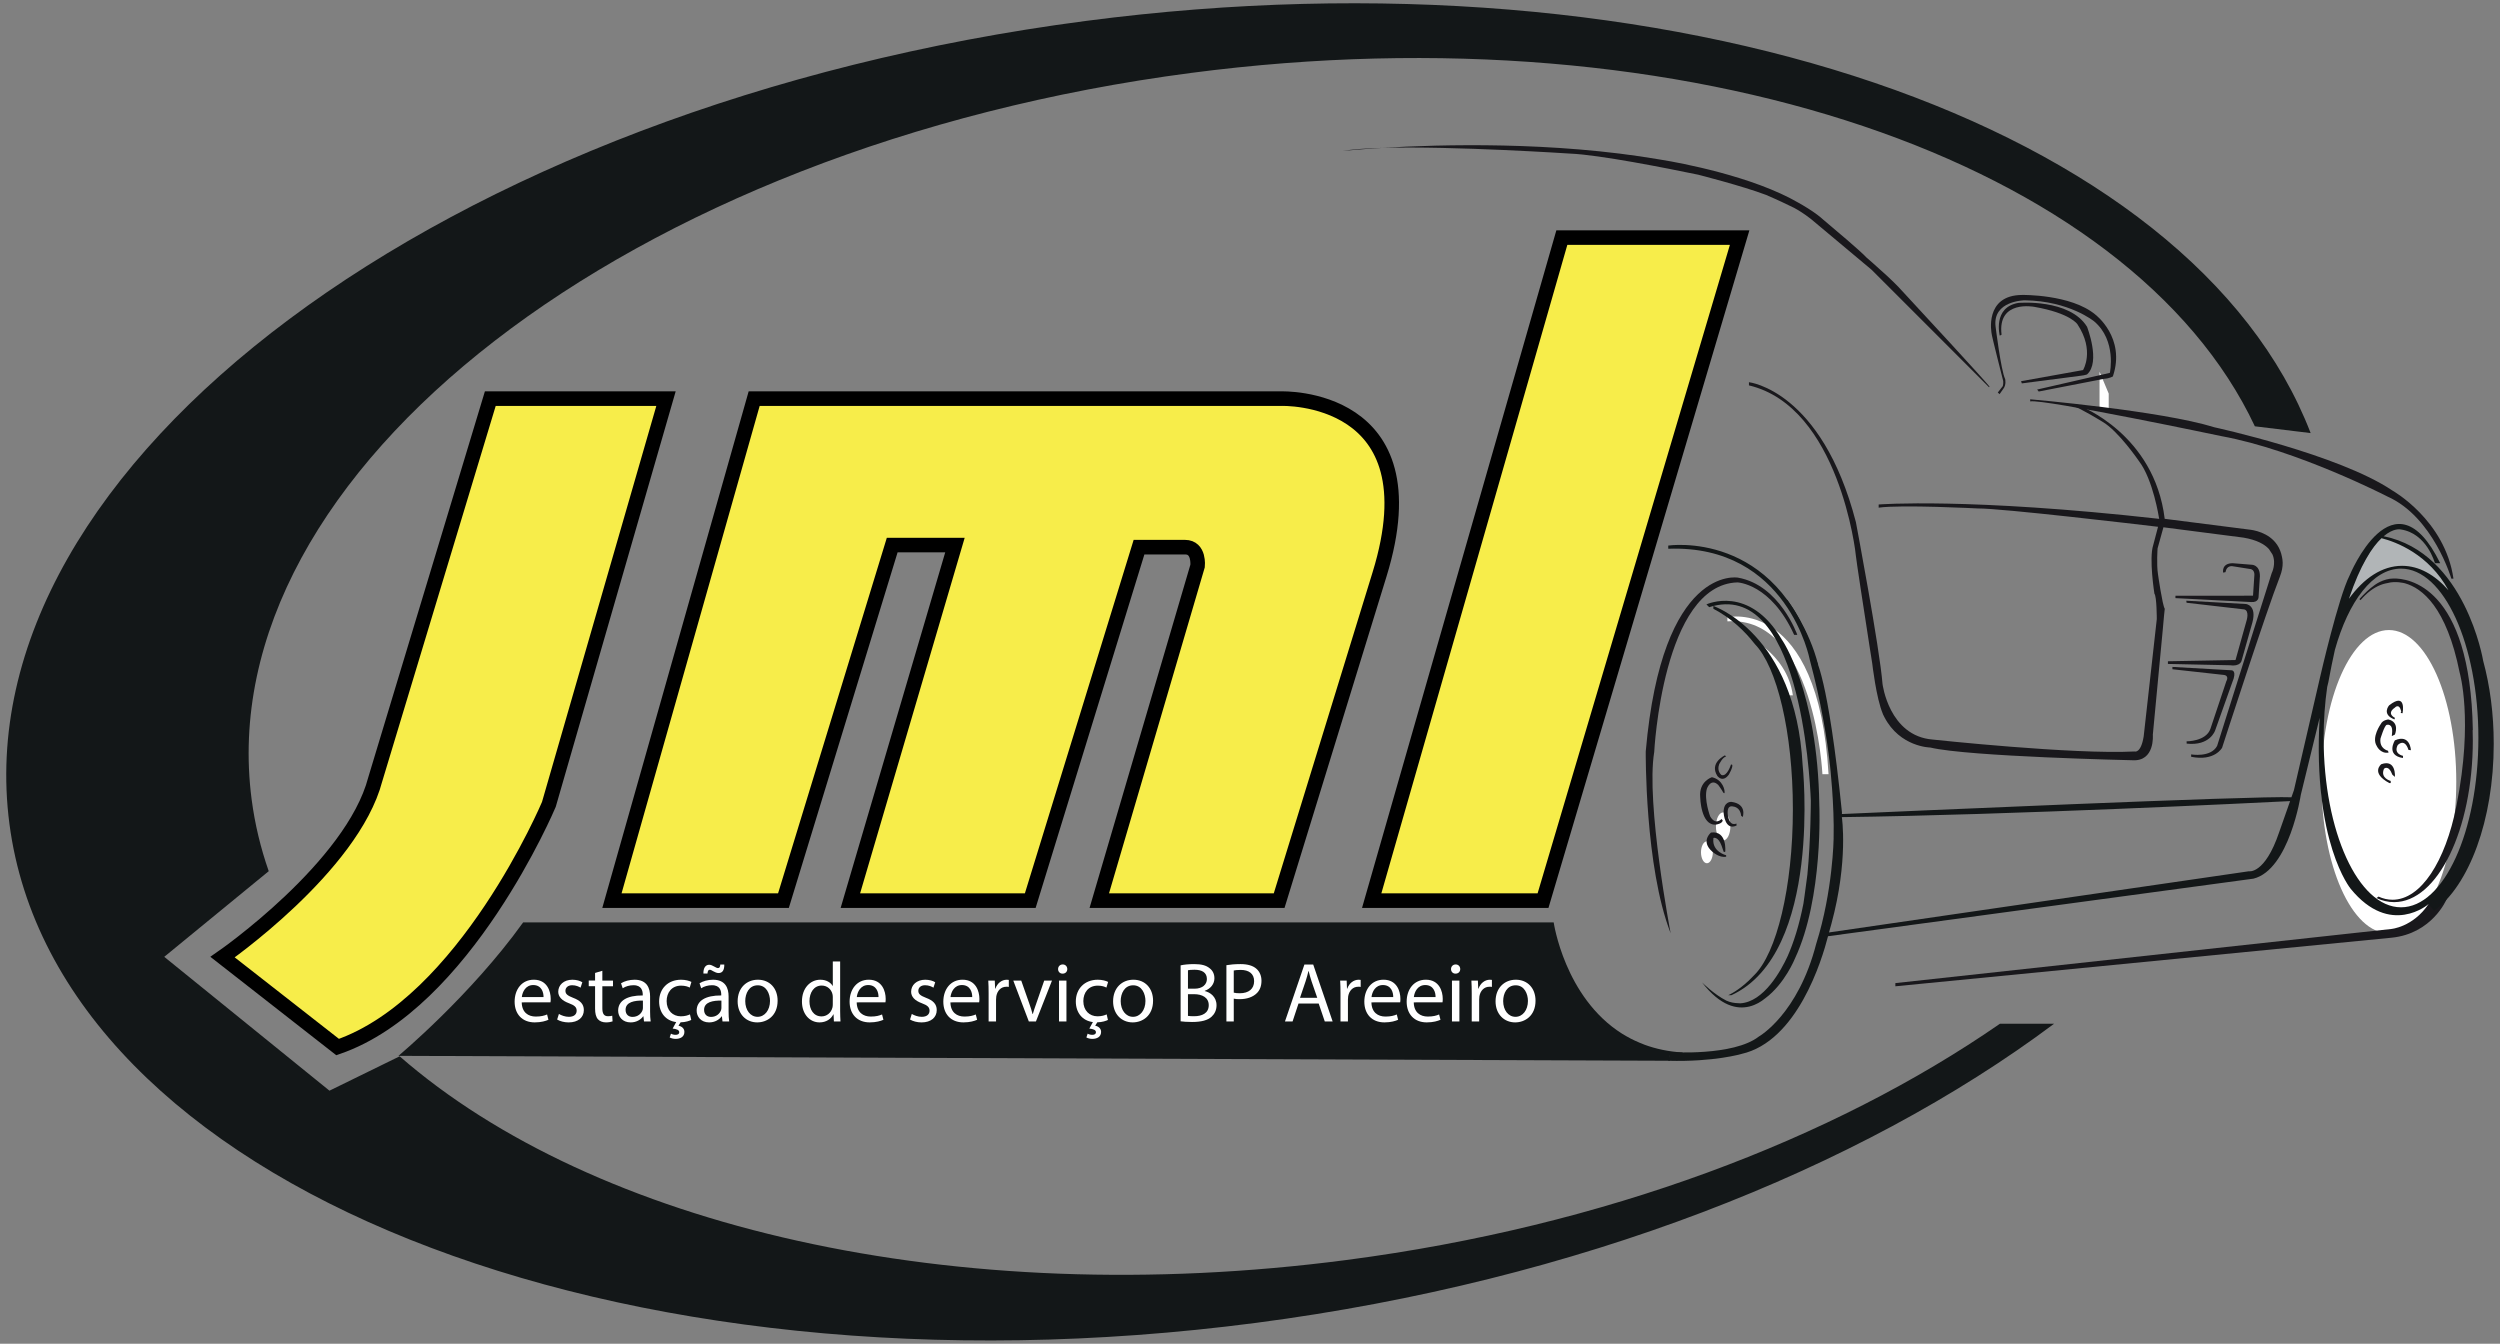
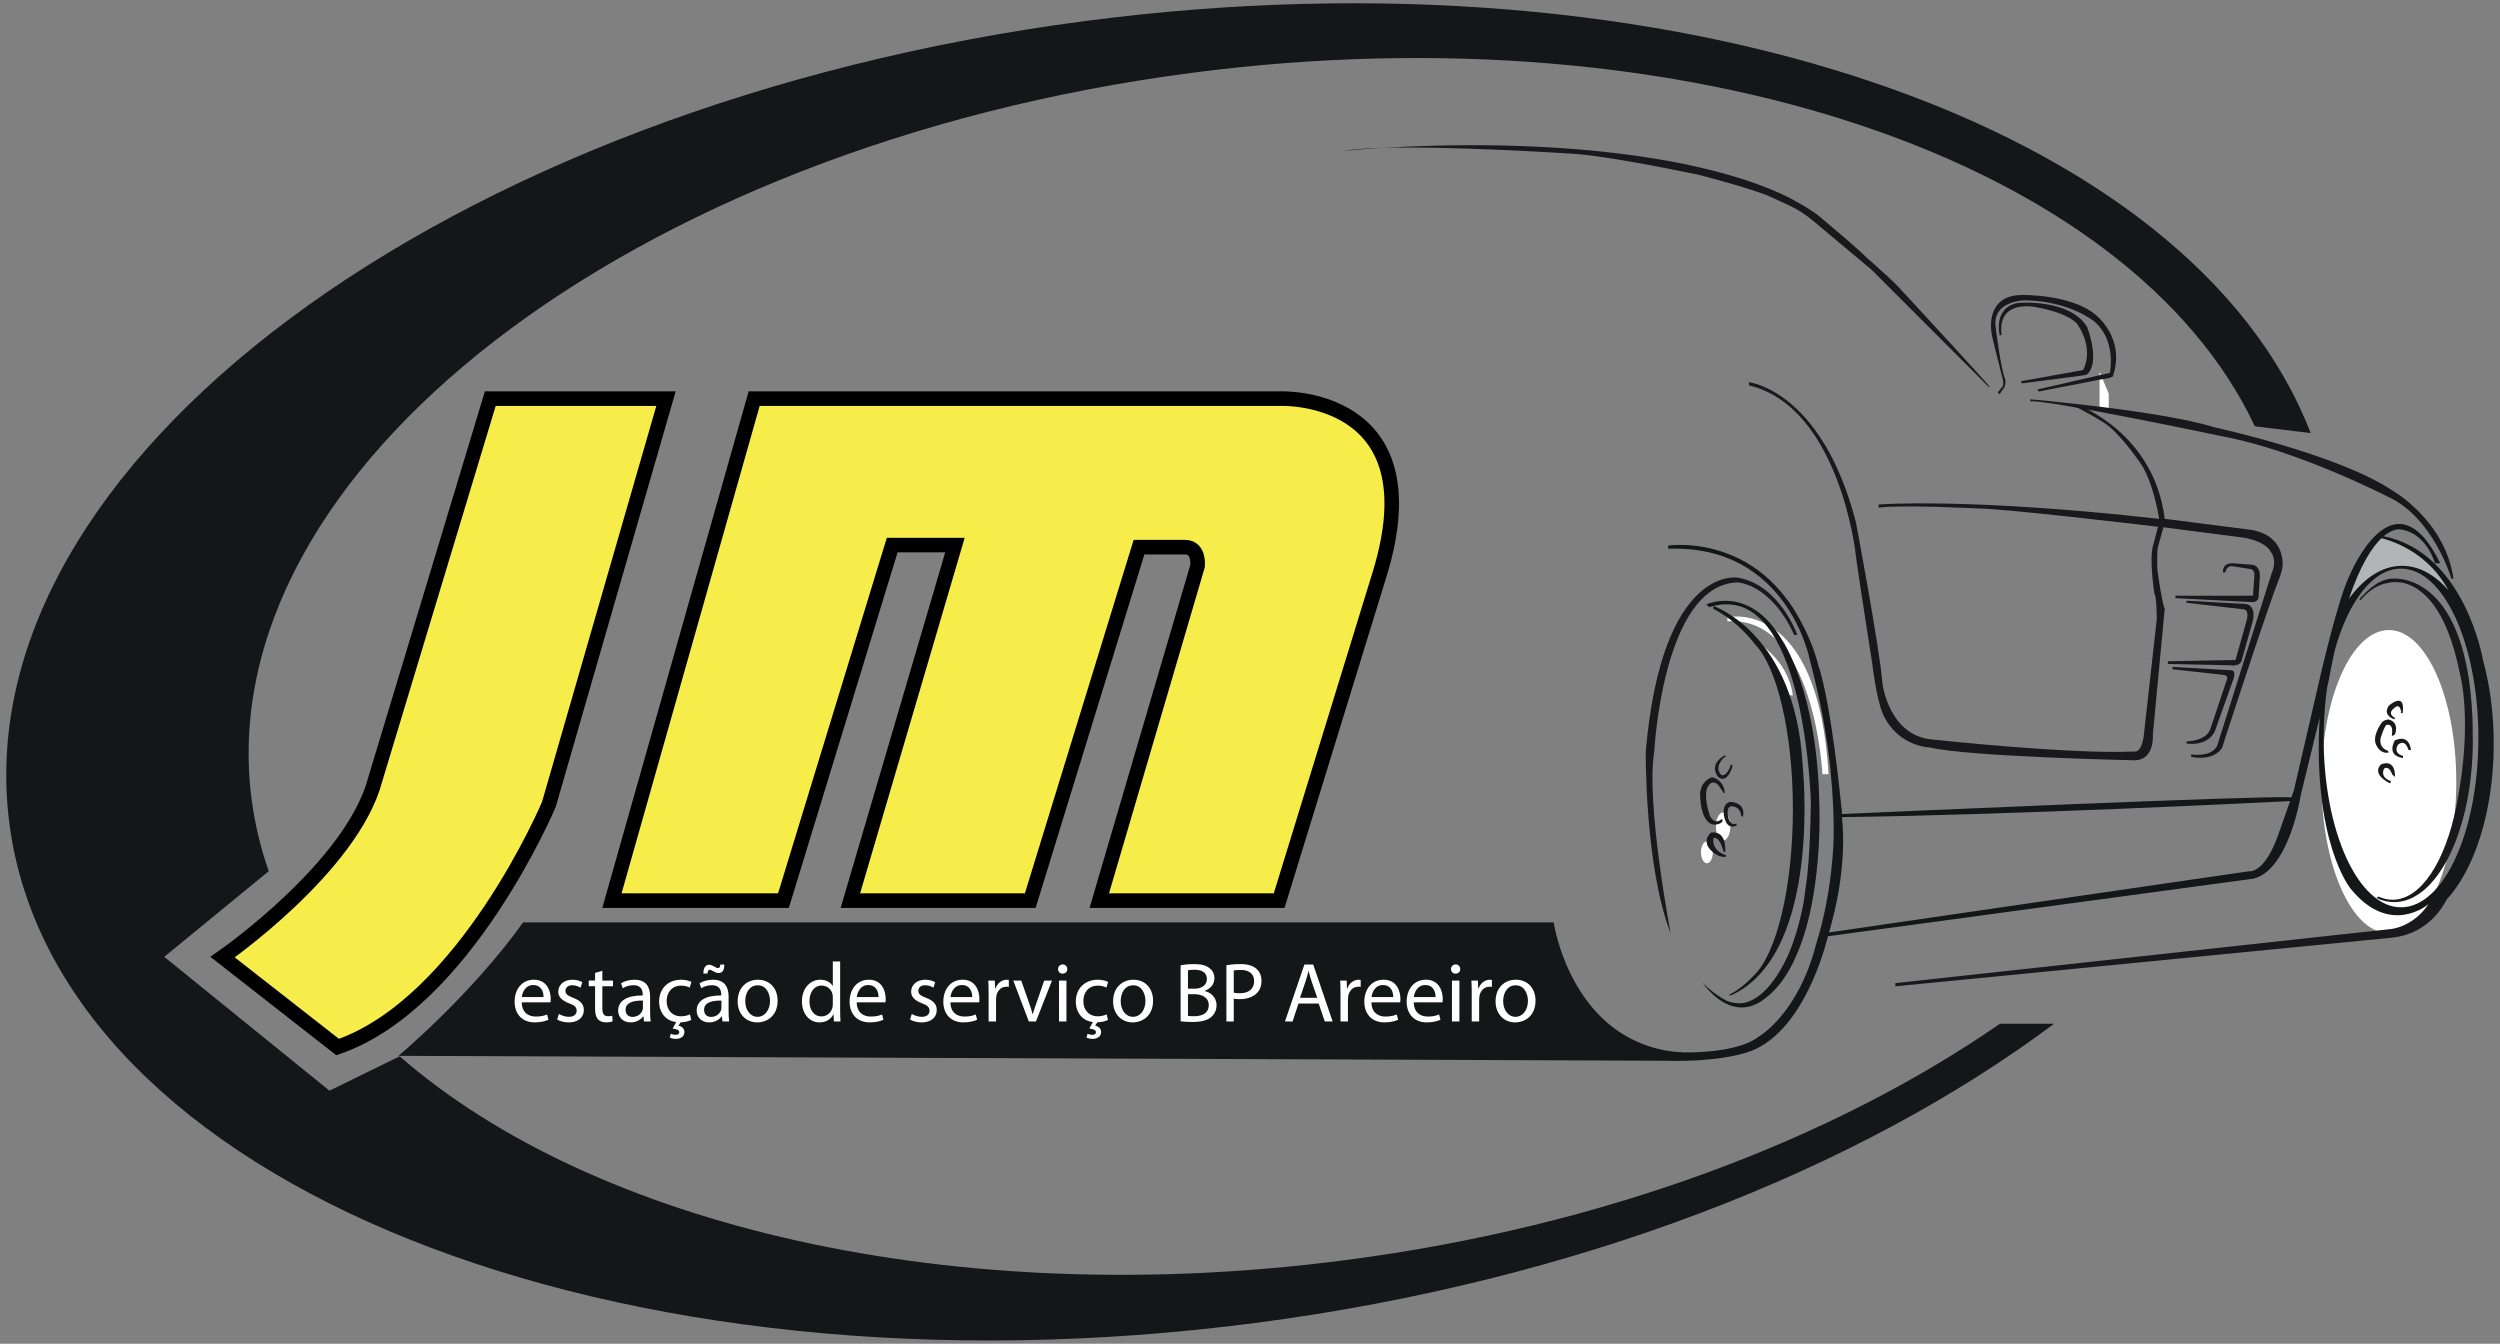
<svg xmlns="http://www.w3.org/2000/svg" version="1.1" baseProfile="tiny" id="Layer_1" x="0px" y="0px" width="800px" height="430px" viewBox="0 0 800 430" xml:space="preserve">
  <rect x="0" y="0" width="800" height="430" fill="#808080" stroke="none" />
  <g>
    <path fill="#131718" d="M762.816,244.635l-1.467-3.421l5.057-1.633c0,0-4.891-6.845-8.803,0v5.054h-1.635h-1.629v7.338h2.279   l0.982,2.948l-3.262,1.617v4.887h4.239l-0.325,2.935h2.114v-3.256l2.775-2.61l0.649-4.892h4.564v-4.89l-3.913-0.979   L762.816,244.635z" />
    <polygon fill="#FFFFFF" points="671.854,131.666 674.787,131.666 674.787,125.958 671.854,118.952  " />
    <path fill="#FFFFFF" d="M552.774,197.526c0,0,29.028-6.732,32.36,50.211h-1.959c0,0-2.442-50.861-30.401-48.904V197.526   L552.774,197.526z" />
    <path fill="#FFFFFF" d="M558.073,203.072c0,0,13.692,5.622,15.647,19.438h-2.28C571.441,222.511,567.522,206.867,558.073,203.072   L558.073,203.072z" />
    <path fill="#F7ED4A" stroke="#000000" stroke-width="4.658" stroke-miterlimit="10" d="M156.896,127.565h56.224L175.638,257.41   c0,0-26.77,63.586-67.599,77.645l-36.813-28.778c0,0,41.5-28.78,48.86-56.895L156.896,127.565z" />
    <path fill="#F7ED4A" stroke="#000000" stroke-width="4.658" stroke-miterlimit="10" d="M241.333,127.565h168.669   c0,0,49.32-1.755,31.458,56.222l-32.13,104.416h-57.558l31.458-107.091c0,0,0.669-6.023-4.016-6.023h-14.728l-34.802,113.114   h-57.562l33.467-113.787h-20.08l-34.804,113.787h-54.887L241.333,127.565z" />
-     <polygon fill="#F7ED4A" stroke="#000000" stroke-width="4.658" stroke-miterlimit="10" points="499.791,76.028 556.685,76.028    493.77,288.202 438.941,288.202  " />
    <path fill="#FFFFFF" d="M786.008,250.137c0,26.795-9.654,48.521-21.566,48.521c-11.909,0-21.563-21.726-21.563-48.521   c0-26.8,9.654-48.525,21.563-48.525C776.354,201.612,786.008,223.339,786.008,250.137z" />
    <path fill="#FFFFFF" d="M553.721,264.454c0,2.479-1.033,4.492-2.313,4.492c-1.274,0-2.312-2.013-2.312-4.492   c0-2.472,1.037-4.483,2.312-4.483C552.688,259.971,553.721,261.983,553.721,264.454z" />
    <path fill="#FFFFFF" d="M548.108,272.733c0,1.935-0.849,3.507-1.892,3.507c-1.05,0-1.896-1.57-1.896-3.507s0.848-3.506,1.896-3.506   C547.26,269.227,548.108,270.797,548.108,272.733z" />
    <path fill="#B1B5B7" d="M761.575,171.276c0,0,18.813,5.611,22.953,17.61h-1.635c0,0-8.569-8.805-16.155-7.426   c0,0-13.369,4.103-15.609,12.604l-1.207-2.503l10.961-19.42L761.575,171.276z" />
    <path fill="#19181C" d="M575.137,203.16c0,0-5.591-15.943-18.989-18.315c0,0-24.255-4.41-29.513,55.628   c0,0-0.342,36.803,7.973,58.177c0,0-7.973-41.72-5.258-58.009c0,0,2.712-53.595,26.635-54.271c0,0,10.682,0.34,18.145,16.791   H575.137L575.137,203.16z" />
    <path fill="#19181C" d="M551.965,241.713c0,0-5.08,2.369-2.42,6.578c0,0,1.612,2.309,3.633-0.342c0,0,1.386-2.311,1.153-3.176   l-0.401-0.172c0,0-1.229,4.047-3.045,3.408c0,0-1.573-1.154-0.768-3.408c0,0,1.098-2.31,2.249-2.539L551.965,241.713z" />
    <path fill="#19181C" d="M551.854,253.086c0,0-0.35-3.521-4.043-4.384c0,0-4.212,1.324-3.748,6.399c0,0,0.167,9.174,5.019,8.773   c0,0,2.021-0.234,2.193-1.328l-0.388-0.466c0,0-1.92,2.192-3.648-0.864c0,0-2.016-5.414-1.04-8.826c0,0,1.211-3.52,3.632-1.209   c0,0,1.272,1.73,1.499,2.25c0.231,0.522,0.527,0.346,0.527,0.346v-0.691H551.854z" />
    <path fill="#19181C" d="M557.678,261.453c0,0,1.498-4.179-3.637-4.854c0,0-2.588-0.228-2.477,3.524c0,0,0.346,5.881,4.154,4.034   l-0.062-0.629c0,0-2.131,1.158-2.715-2.539c0,0-0.722-3.581,1.782-2.884c0,0,2.199,0.171,2.438,2.938L557.678,261.453z" />
    <path fill="#19181C" d="M552.083,272.53c0,0,0.69-6.809-4.563-6.117c0,0-3.434,2.77,0.422,6.117c0,0,2.239,2.076,4.428,1.615   v-0.461c0,0-4.547-1.103-4.092-5.31c0.452-4.218,0-0.228,0-0.228s1.484-0.592,2.605,2.421c0,0,0.617,1.729,0.677,1.959   C551.622,272.758,552.083,272.53,552.083,272.53z" />
    <path fill="#19181C" d="M639.29,125.609l1.591-2.035c0,0,0.388-1.147,0-2.224c0,0-3.621-14.186-3.556-14.564   c0,0-2.55-12.341,9.786-12.404c0,0,15.588-0.253,23.414,6.298c0,0,9.789,7.375,5.594,19.777c0,0-1.02,0.64-2.803,0.764   l-20.925,4.069l-0.507-0.633l23.274-5.343c0,0,2.237-10.333-5.022-16.473c0,0-7.946-6.553-22.188-6.744   c0,0-10.374,0.062-9.362,8.395c0,0,1.727,14.12,3.06,16.79c0,0,0.442,1.847-0.571,3.116l-1.21,1.723L639.29,125.609z" />
    <path fill="#19181C" d="M646.738,121.982l19.837-3.56c0,0,3.82-6.17-1.778-14.63c0,0-2.16-3.561-13.803-5.597   c0,0-11.892-2.354-10.493,8.905l-0.575,0.315c0,0-2.352-9.097,5.984-10.493c0,0,16.341-1.398,21.936,7.634   c0,0,4.453,11.317,0,15.265c0,0-0.943,0.316-1.776,0.382l-19.082,2.481L646.738,121.982z" />
    <g>
      <path fill="#19181C" d="M442.407,47.323c-5.211,0.146-9.681,0.453-12.787,0.987C429.622,48.312,434.406,47.809,442.407,47.323z" />
      <path fill="#19181C" d="M636.438,123.826h0.268c-0.268-0.754-24.269-26.676-28.528-31.27c-0.192-0.216-0.396-0.44-0.627-0.681    c-0.009-0.008-0.017-0.016-0.017-0.016l0,0c-1.955-2.052-5.01-4.857-8.424-7.855l0,0c0,0-0.012-0.009-0.021-0.017    c-0.588-0.521-1.192-1.043-1.804-1.569l0,0c-1.788-1.976-10.067-8.955-13.78-12.071c-0.545-0.501-1.15-1.002-1.801-1.497    c-0.016-0.013-0.023-0.021-0.023-0.021v0.002c-1.925-1.461-4.219-2.861-6.279-4.011c-1.706-0.988-3.529-1.92-5.436-2.796    c-0.087-0.042-0.139-0.065-0.139-0.065v0.002c-16.566-7.595-38.791-10.937-38.791-10.937c-33.921-5.815-70.006-4.825-88.63-3.703    c22.884-0.641,60.139,1.837,60.139,1.837c9.224,0.377,30.57,4.611,40.878,6.747c0.074,0.021,14.034,3.565,21.678,6.451    c3.621,1.543,6.858,3.09,9.037,4.17c1.193,0.644,3.082,1.77,5.353,3.541l19.396,16.235l37.517,37.52l0.005,0.002l0,0l0.298,0.299    L636.438,123.826z" />
    </g>
    <path fill="#19181C" d="M649.666,127.772c0,0,41.846,3.624,58.955,8.965c0,0,39.772,8.673,56.897,20.203   c0,0,16.874,9.417,19.593,28.241h-0.675c0,0-5.771-19.757-20.442-26.289c0,0-28.92-14.927-53.173-19.334   c0,0-56.86-11.954-61.155-11.109V127.772z" />
    <path fill="#19181C" d="M730.455,180.026c-0.016-0.63-0.09-1.232-0.218-1.796c-1.128-5.971-6.07-7.905-9.05-8.532   c-0.062-0.019-0.102-0.031-0.102-0.031l-0.164-0.019c-0.209-0.042-0.402-0.072-0.592-0.104l0.004-0.002h-0.009   c-0.291-0.044-0.54-0.077-0.757-0.096l-26.861-3.425c-3.303-27.156-27.173-36.128-27.173-36.128s-4.237-0.512-2.199,0   c2.034,0.506,9.495,5.09,9.495,5.09c5.087,2.966,11.619,12.548,11.619,12.548c4.577,5.935,6.451,18.318,6.451,18.318l0.071,0.188   c-61.315-6.869-89.798-4.601-89.798-4.601v1.018c7.201-1.018,31.803,0.257,31.803,0.257c7.391-0.079,52.018,5.203,57.596,5.865   l-1.546,5.88c-1.401,4.198,0.385,15.52,0.385,15.52c0.763,0.891,0.763,8.139,0.763,8.139l-4.194,37.527   c-0.896,5.598-2.927,4.832-2.927,4.832c-19.717,1.02-64.618-3.819-64.618-3.819c-13.993-1.138-16.028-17.804-16.028-17.804   c-0.891-11.448-8.521-51.772-8.521-51.772c-10.943-42.229-34.223-44.772-34.223-44.772v1.017   c28.87,6.868,34.223,53.808,34.223,54.568c0,0.53,2.676,18.186,4.419,29.258c0.238,1.543,0.46,2.958,0.656,4.181   c0.059,0.357,0.112,0.697,0.164,1.02c0,0,1.253,11.094,3.409,16.146c0,0.018,0,0.03,0,0.03c0.029,0.067,0.059,0.139,0.1,0.21   c0.117,0.258,0.229,0.5,0.353,0.71l0,0c4.993,9.641,14.682,9.761,14.682,9.761c12.21,2.928,64.624,4.069,64.624,4.069   c7.374,0.51,6.613-8.14,6.613-8.14l3.178-33.583c0.255-3.31,0.644-6.743,0.644-6.743c-0.765-1.146-2.17-11.064-2.17-11.064   c-0.503-3.182-0.128-8.269-0.128-8.269l1.869-6.745l25.653,3.311c4.224,0.732,6.691,2.102,8.097,3.641l1.141,1.742   c1.303,2.986-0.248,5.979-0.248,5.979l-17.465,55.289c-2.036,3.815-8.311,2.714-8.311,2.714v0.763   c7.541,1.53,9.901-2.879,9.901-2.879s14.181-43.847,18.509-54.786c0.641-1.636,0.905-3.115,0.886-4.448l0,0   C730.455,180.045,730.455,180.037,730.455,180.026z" />
    <path fill="#19181C" d="M711.404,183.244c0,0-0.63-3.015,3.084-3.015l5.955,0.479c0,0,2.752-0.103,2.726,3.688l-0.423,6.578   c0,0,0.089,1.879-2.408,1.682c-0.625-0.05-24.196-1.255-24.196-1.255v-0.755l24.825-0.024l0.422-6.451c0,0,0.278-1.983-1.477-2.108   l-5.543-0.877c0,0-1.861-0.326-2.216,1.903L711.404,183.244z" />
    <path fill="#19181C" d="M699.61,192.228l19.099,1.056c0,0,3.537,0.348,2.059,5.897l-3.438,12.145c0,0-0.253,2.011-3.688,1.559   l-19.91-0.426v-0.855l21.636-0.398l3.545-12.653c0,0,0.972-3.112-0.757-3.541l-18.449-2.13L699.61,192.228z" />
    <path fill="#19181C" d="M695.168,213.412l18.946,1.078c0,0,1.854,0,0.204,3.889l-5.479,15.383c0,0-1.624,5.02-9.108,4.196   l-0.024-0.729c0,0,6.222,0.05,7.63-4.012l5.094-15.238c0,0,1.089-1.808-0.901-2.009l-16.358-1.81v-0.748H695.168z" />
    <path fill="#19181C" d="M606.517,314.591l158.579-17.306c0,0,6.953-0.501,12.047-7.971c5.083-7.459,5.759-1.524,5.759-1.524   s-4.575,10.992-17.636,12.282l-158.749,15.543V314.591L606.517,314.591z" />
    <path fill="none" d="M781.887,208.803l-7.25,68.049l-13.5,10.056c1.442,0.664,2.941,1.012,4.474,1.012   c9.086,0,16.91-12.271,20.416-29.903c0-0.007,0-0.011,0-0.018c0.035-0.161,0.062-0.326,0.101-0.491   c5.375-27.164,0.976-42.218,0.976-42.218c-6.738-33.839-23.013-28.838-23.013-28.838s-0.017,0.041-0.039,0.121   c-0.225,0.038-0.457,0.077-0.672,0.129c-0.562,0.121-1.11,0.294-1.652,0.51c-2.245,0.892-4.385,2.543-6.342,4.835l1.573,1.364   L781.887,208.803z" />
    <path fill="#19181C" d="M768.821,228.238c0,0,1.382-7.003-4.315-2.511c0,0-2.5,2.862,1.729,4.496l0.14-0.52c0,0-2.89-1.29,0-3.279   c0,0,1.327-1.549,2.021,1.21l-0.177,0.516L768.821,228.238z" />
    <path fill="#19181C" d="M766.372,235.055c0,0,1.679-3.97-2.124-4.834c0,0-1.808,0.174-2.408,1.475c0,0-3.024,4.224-1.304,6.984   c0,0,1.125,2.592,3.799,2.16l-0.171-0.604c0,0-2.843-0.606-2.413-3.884c0,0,1.29-4.318,2.021-4.403c0,0,2.032-0.601,1.688,2.677   l-0.088,0.93L766.372,235.055z" />
    <path fill="#19181C" d="M771.497,240.061c0,0-0.245-5.282-5.125-3.153c0,0-3.02,4.796,2.564,5.659l0.034-0.696   c0,0-3.168-0.598-1.699-3.446c0,0,2.162-2.42,3.451,1.555L771.497,240.061z" />
    <path fill="#19181C" d="M766.372,248.604c0,0,0.464-5.776-4.366-4.055c0,0-3.534,2.762,2.588,6.04h0.432v-0.691   c0,0-3.445-0.859-2.152-3.878c0,0,1.402-1.473,2.688,1.896L766.372,248.604z" />
    <path fill="#19181C" d="M791.307,233.63c-0.795-46.387-20.936-48.586-25.357-48.51h-0.003c-3.383,0.004-6.095,2.123-6.095,2.123   l0,0c-1.646,1.146-3.221,2.7-4.857,4.477l0.389,0.325c1.959-2.291,4.098-3.942,6.344-4.836c0.542-0.215,1.09-0.39,1.65-0.509   c0.215-0.052,0.449-0.091,0.672-0.129c2.448-0.7,5.323,0.021,5.573,0.092c5.365,1.524,13.275,7.522,17.479,28.624   c0,0,4.4,15.054-0.977,42.218c-0.037,0.165-0.064,0.33-0.101,0.492c0,0.007,0,0.011,0,0.019   c-3.505,17.631-11.329,29.901-20.415,29.901c-1.531,0-3.029-0.346-4.473-1.011l-0.646,0.479c1.809,0.851,3.689,1.297,5.626,1.297   c13.9,0,25.187-23.177,25.187-51.756c0-1.108-0.021-2.208-0.057-3.302L791.307,233.63z" />
    <path fill="#131718" d="M538.469,336.796c-4.505-0.266-8.527-1.142-12.129-2.452c-1.103-0.436-2.205-0.877-3.226-1.363   c-0.418-0.199-0.833-0.394-1.237-0.604c-1.012-0.514-1.945-1.078-2.875-1.638c-18.352-11.598-21.819-35.562-21.819-35.562H167.399   c-16.79,23.413-39.898,42.694-39.898,42.694l406.821,1.571v-1.635c2.038,0.377,3.413,0.623,3.413,0.623L538.469,336.796z" />
    <g>
      <path fill="#131718" d="M576.84,244.797c-2.289-42.103-28.562-50.88-28.562-50.88v0.891c5.634,2.959,9.913,6.998,13.28,11.306    c7.057,7.223,12.162,28.135,12.162,52.848c0,25.051-5.242,46.206-12.441,53.147c-4.366,4.727-8.229,6.346-8.229,6.346h1.018    C583.319,304.962,576.84,244.797,576.84,244.797z" />
    </g>
    <path fill="#131718" d="M582.183,257.648c-0.516-36.64-11.96-52.92-11.96-52.92c-10.435-17.808-24.166-11.317-24.166-11.317   l0.886,0.888c28.686-9.203,32.172,52.918,32.524,61.912c0,0.228-0.017,12.394-1.098,23.631c-0.662,5.269-1.279,9.357-1.279,9.357   c-1.387,7.055-3.159,12.496-5.049,16.774c-2.07,4.5-7.554,14.646-15.151,15.092l-0.721-0.047c-1.204-0.021-2.45-0.244-3.751-0.824   c-3.93-1.993-7.768-5.817-7.768-5.817c5.928,7.656,11.243,8.674,15.159,7.706l-0.013,0.023c0.038-0.012,0.077-0.031,0.114-0.049   c2.027-0.518,3.663-1.549,4.802-2.479c0.029-0.018,0.052-0.039,0.081-0.058c0.018-0.011,0.032-0.026,0.048-0.038   c6.336-4.699,9.566-12.807,9.566-12.807h-0.003C583.529,287.227,582.183,257.648,582.183,257.648z" />
    <g>
      <path fill="none" d="M768.321,181.961c-8.96,0-16.813,10.42-21.163,26.025c-0.71,3.163-1.396,6.575-2.077,10.271l-0.375,1.556    c-0.741,5.152-1.146,10.64-1.146,16.337c0,29.926,11.086,54.188,24.76,54.188c13.676,0,24.761-24.262,24.761-54.188    C793.081,206.221,781.999,181.961,768.321,181.961z" />
      <path fill="none" d="M768.655,181.062c5.425,0,10.501,2.858,14.864,7.84c-6.294-11.595-16.814-15.487-21.434-16.681    c-2.982,2.827-6.724,8.411-10.436,19.392C756.448,184.968,762.316,181.062,768.655,181.062z" />
      <path fill="none" d="M586.078,295.525c-0.035,0.13-0.072,0.26-0.111,0.392c-0.222,0.817-0.438,1.628-0.688,2.468l134.364-19.577    c0,0,5.09,1.063,9.668-12.439l3.521-10.012c-10.612,0.533-89.711,4.447-143.441,5.129    C589.393,261.484,591.52,275.412,586.078,295.525z" />
      <path fill="#131718" d="M794.618,211.472c0,0-5.709-34.616-31.841-39.875c3.206-2.701,5.367-2.188,5.367-2.188    c8.49,1.188,11.027,10.82,11.027,10.82h1.699c-14.93-30.391-29.007,3.938-29.007,3.938c-3.56,6.951-9.326,32.055-9.326,32.055    l-8.48,36.635l-0.8,2.271c-10.552-0.575-129.63,4.731-143.845,5.364c0.008-0.357,0.013-0.557,0.013-0.557    c-4.449-43.884-8.521-49.229-8.521-49.229c-12.338-41.342-47.062-36.126-47.062-36.126v1.02    c38.283-1.398,45.279,35.488,45.279,35.488c3.723,13.965,5.553,25.324,6.448,33.629l0.01-0.004c0,0,1.455,12.786,1.179,23.605    l0.008-0.008c0,0-0.221,16.668-5.555,33.643l-0.005-0.005c-5.794,22.66-18.348,29.729-18.348,29.729    c-8.121,6.356-28.396,4.998-28.396,4.998l-0.621,2.777c14.752,0.396,23.398-2.182,23.398-2.182    c17.902-4.014,25.793-30.082,27.732-37.678l136.149-18.423c11.487-2.874,15.136-26.796,15.136-26.796l6.027-24.677    c-2.262,39.958,9.921,54.694,9.921,54.694c12.722,15.606,24.931,4.918,24.931,4.918l1.77,2.146    c11.146-8.077,19.091-28.941,19.091-53.415C798.001,228.448,796.78,219.408,794.618,211.472z M729.313,266.366    c-4.58,13.505-9.668,12.44-9.668,12.44L585.28,298.383c0.251-0.841,0.466-1.649,0.688-2.468c0.039-0.132,0.077-0.262,0.11-0.392    c5.442-20.112,3.315-34.043,3.315-34.043c53.729-0.68,132.827-4.597,143.439-5.129L729.313,266.366z M762.085,172.22    c4.62,1.193,15.142,5.088,21.434,16.682c-4.361-4.98-9.438-7.841-14.863-7.841c-6.339,0-12.208,3.906-17.005,10.55    C755.363,180.631,759.104,175.047,762.085,172.22z M768.321,290.338c-13.672,0-24.759-24.263-24.759-54.188    c0-5.698,0.402-11.185,1.144-16.337l0.375-1.556c0.682-3.694,1.368-7.105,2.077-10.271c4.352-15.606,12.203-26.026,21.165-26.026    c13.676,0,24.761,24.263,24.761,54.188S781.999,290.338,768.321,290.338z" />
    </g>
    <path fill="#131718" d="M571.949,191.977c0,0,7.064,9.357,9.867,20.812h-0.987l-2.505-7.257l-5.197-10.268l-1.893-3.01   L571.949,191.977z" />
    <g>
      <path fill="#FFFFFF" d="M166.954,320.758c0.052,3.219,2.081,4.543,4.488,4.543c1.705,0,2.758-0.299,3.625-0.674l0.433,1.703    c-0.839,0.376-2.299,0.838-4.382,0.838c-4.03,0-6.437-2.679-6.437-6.627c0-3.949,2.324-7.032,6.14-7.032    c4.3,0,5.409,3.731,5.409,6.141c0,0.487-0.027,0.838-0.081,1.108H166.954L166.954,320.758z M173.932,319.055    c0.026-1.487-0.623-3.84-3.301-3.84c-2.435,0-3.461,2.188-3.649,3.84H173.932z" />
      <path fill="#FFFFFF" d="M178.852,324.463c0.729,0.438,1.975,0.922,3.165,0.922c1.702,0,2.514-0.839,2.514-1.947    c0-1.135-0.676-1.729-2.405-2.377c-2.38-0.864-3.488-2.141-3.488-3.707c0-2.107,1.729-3.84,4.516-3.84    c1.326,0,2.489,0.354,3.191,0.812l-0.568,1.731c-0.513-0.325-1.46-0.783-2.677-0.783c-1.406,0-2.163,0.812-2.163,1.785    c0,1.08,0.757,1.568,2.459,2.244c2.246,0.84,3.434,1.973,3.434,3.922c0,2.326-1.812,3.947-4.867,3.947    c-1.433,0-2.759-0.38-3.679-0.919L178.852,324.463z" />
      <path fill="#FFFFFF" d="M192.75,310.645v3.138h3.408v1.813h-3.408v7.058c0,1.621,0.46,2.539,1.787,2.539    c0.648,0,1.026-0.054,1.378-0.163l0.109,1.812c-0.46,0.163-1.189,0.326-2.11,0.326c-1.107,0-2.002-0.38-2.567-1.001    c-0.649-0.729-0.921-1.894-0.921-3.437v-7.137h-2.029v-1.812h2.029v-2.436L192.75,310.645z" />
      <path fill="#FFFFFF" d="M208.03,323.734c0,1.137,0.053,2.243,0.188,3.137h-2.137l-0.188-1.649h-0.08    c-0.729,1.028-2.138,1.948-4.003,1.948c-2.65,0-4.003-1.867-4.003-3.758c0-3.165,2.812-4.896,7.871-4.869v-0.272    c0-1.053-0.298-3.026-2.975-3c-1.246,0-2.517,0.352-3.436,0.975l-0.541-1.598c1.081-0.676,2.678-1.138,4.328-1.138    c4.001,0,4.975,2.734,4.975,5.326V323.734L208.03,323.734z M205.731,320.193c-2.597-0.054-5.545,0.403-5.545,2.948    c0,1.567,1.026,2.271,2.217,2.271c1.731,0,2.84-1.085,3.219-2.19c0.082-0.271,0.11-0.541,0.11-0.757L205.731,320.193    L205.731,320.193z" />
      <path fill="#FFFFFF" d="M221.199,326.384c-0.542,0.27-1.784,0.73-3.409,0.759l-0.676,1.08c1,0.189,1.894,0.863,1.894,1.977    c0,1.623-1.354,2.245-2.813,2.245c-0.622,0-1.38-0.163-1.892-0.459l0.404-1.218c0.406,0.242,0.945,0.379,1.487,0.379    c0.621,0,1.163-0.217,1.163-0.864c-0.028-0.703-0.839-1.002-2.11-1.14l1.136-2.08c-3.325-0.406-5.463-2.976-5.463-6.602    c0-4.002,2.758-6.949,7.03-6.949c1.408,0,2.652,0.354,3.3,0.702l-0.54,1.813c-0.567-0.301-1.46-0.623-2.761-0.623    c-3,0-4.625,2.217-4.625,4.947c0,3.004,1.949,4.867,4.546,4.867c1.352,0,2.271-0.322,2.92-0.619L221.199,326.384z" />
      <path fill="#FFFFFF" d="M233.15,323.734c0,1.137,0.055,2.243,0.189,3.137h-2.137l-0.188-1.649h-0.081    c-0.73,1.028-2.138,1.948-4.003,1.948c-2.65,0-4.001-1.867-4.001-3.758c0-3.165,2.811-4.896,7.868-4.869v-0.272    c0-1.053-0.297-3.026-2.974-3c-1.245,0-2.515,0.352-3.435,0.975l-0.541-1.598c1.081-0.676,2.676-1.138,4.326-1.138    c4.003,0,4.976,2.734,4.976,5.326L233.15,323.734L233.15,323.734z M225.092,311.538c-0.055-1.76,0.677-2.815,1.839-2.815    c0.596,0,1.056,0.272,1.678,0.6c0.433,0.24,0.811,0.459,1.135,0.459c0.433,0,0.703-0.245,0.757-1.135h1.272    c0.026,1.783-0.569,2.729-1.839,2.729c-0.598,0-1.11-0.272-1.678-0.565c-0.541-0.324-0.839-0.487-1.162-0.487    c-0.435,0-0.649,0.461-0.703,1.217L225.092,311.538L225.092,311.538z M230.853,320.193c-2.595-0.054-5.544,0.403-5.544,2.948    c0,1.567,1.028,2.271,2.217,2.271c1.73,0,2.839-1.085,3.218-2.19c0.081-0.271,0.109-0.541,0.109-0.757V320.193L230.853,320.193z" />
      <path fill="#FFFFFF" d="M248.836,320.219c0,4.838-3.379,6.949-6.517,6.949c-3.517,0-6.274-2.597-6.274-6.736    c0-4.353,2.894-6.923,6.489-6.923C246.292,313.509,248.836,316.243,248.836,320.219z M238.479,320.352    c0,2.869,1.621,5.03,3.946,5.03c2.273,0,3.977-2.135,3.977-5.081c0-2.222-1.108-5.006-3.921-5.006    C239.694,315.296,238.479,317.893,238.479,320.352z" />
      <path fill="#FFFFFF" d="M268.846,307.671v15.817c0,1.165,0.053,2.488,0.107,3.382h-2.107l-0.108-2.271h-0.081    c-0.704,1.459-2.271,2.568-4.409,2.568c-3.163,0-5.624-2.679-5.624-6.654c-0.026-4.352,2.704-7.002,5.869-7.002    c2.028,0,3.354,0.948,3.949,1.977h0.054v-7.814h2.351V307.671z M266.494,319.109c0-0.298-0.027-0.702-0.109-1.001    c-0.352-1.487-1.649-2.73-3.435-2.73c-2.462,0-3.922,2.163-3.922,5.027c0,2.652,1.324,4.843,3.867,4.843    c1.595,0,3.056-1.08,3.489-2.839c0.08-0.326,0.108-0.648,0.108-1.027L266.494,319.109L266.494,319.109z" />
      <path fill="#FFFFFF" d="M274.146,320.758c0.053,3.219,2.081,4.543,4.486,4.543c1.705,0,2.761-0.299,3.625-0.674l0.436,1.703    c-0.839,0.376-2.299,0.838-4.383,0.838c-4.028,0-6.437-2.679-6.437-6.627c0-3.949,2.326-7.032,6.14-7.032    c4.3,0,5.407,3.731,5.407,6.141c0,0.487-0.025,0.838-0.081,1.108H274.146L274.146,320.758z M281.123,319.055    c0.027-1.487-0.623-3.84-3.3-3.84c-2.432,0-3.461,2.188-3.649,3.84H281.123z" />
      <path fill="#FFFFFF" d="M291.776,324.463c0.729,0.438,1.974,0.922,3.163,0.922c1.705,0,2.516-0.839,2.516-1.947    c0-1.135-0.676-1.729-2.406-2.377c-2.381-0.864-3.488-2.141-3.488-3.707c0-2.107,1.73-3.84,4.516-3.84    c1.326,0,2.488,0.354,3.19,0.812l-0.565,1.731c-0.515-0.325-1.462-0.783-2.678-0.783c-1.408,0-2.164,0.812-2.164,1.785    c0,1.08,0.759,1.568,2.461,2.244c2.244,0.84,3.434,1.973,3.434,3.922c0,2.326-1.812,3.947-4.869,3.947    c-1.434,0-2.758-0.38-3.677-0.919L291.776,324.463z" />
      <path fill="#FFFFFF" d="M304.135,320.758c0.054,3.219,2.082,4.543,4.488,4.543c1.704,0,2.76-0.299,3.625-0.674l0.435,1.703    c-0.839,0.376-2.298,0.838-4.382,0.838c-4.029,0-6.438-2.679-6.438-6.627c0-3.949,2.326-7.032,6.139-7.032    c4.301,0,5.409,3.731,5.409,6.141c0,0.487-0.026,0.838-0.082,1.108H304.135L304.135,320.758z M311.112,319.055    c0.028-1.487-0.623-3.84-3.3-3.84c-2.435,0-3.461,2.188-3.65,3.84H311.112z" />
      <path fill="#FFFFFF" d="M316.357,317.866c0-1.54-0.027-2.867-0.109-4.084h2.083l0.109,2.597h0.081    c0.595-1.758,2.054-2.867,3.649-2.867c0.245,0,0.436,0.027,0.65,0.055v2.244c-0.243-0.053-0.487-0.053-0.812-0.053    c-1.679,0-2.866,1.246-3.19,3.026c-0.054,0.326-0.082,0.733-0.082,1.112v6.976h-2.378L316.357,317.866L316.357,317.866z" />
      <path fill="#FFFFFF" d="M326.794,313.782l2.571,7.33c0.434,1.215,0.784,2.299,1.053,3.378h0.082    c0.296-1.081,0.676-2.163,1.108-3.378l2.541-7.33h2.488l-5.139,13.088h-2.271l-4.976-13.088H326.794z" />
      <path fill="#FFFFFF" d="M341.532,310.107c0,0.812-0.567,1.46-1.515,1.46c-0.865,0-1.434-0.648-1.434-1.46    c0-0.813,0.597-1.487,1.487-1.487C340.938,308.619,341.532,309.268,341.532,310.107z M338.883,326.87v-13.088h2.38v13.088H338.883    z" />
      <path fill="#FFFFFF" d="M354.54,326.384c-0.542,0.27-1.784,0.73-3.407,0.759l-0.676,1.08c1,0.189,1.894,0.863,1.894,1.977    c0,1.623-1.354,2.245-2.813,2.245c-0.623,0-1.378-0.163-1.892-0.459l0.403-1.218c0.406,0.242,0.947,0.379,1.487,0.379    c0.623,0,1.163-0.217,1.163-0.864c-0.027-0.703-0.838-1.002-2.109-1.14l1.136-2.08c-3.326-0.406-5.464-2.976-5.464-6.602    c0-4.002,2.761-6.949,7.033-6.949c1.408,0,2.65,0.354,3.301,0.702l-0.541,1.813c-0.568-0.301-1.461-0.623-2.76-0.623    c-3.001,0-4.625,2.217-4.625,4.947c0,3.004,1.947,4.867,4.545,4.867c1.352,0,2.271-0.322,2.92-0.619L354.54,326.384z" />
      <path fill="#FFFFFF" d="M368.981,320.219c0,4.838-3.381,6.949-6.519,6.949c-3.516,0-6.273-2.597-6.273-6.736    c0-4.353,2.893-6.923,6.49-6.923C366.438,313.509,368.981,316.243,368.981,320.219z M358.621,320.352    c0,2.869,1.623,5.03,3.948,5.03c2.272,0,3.976-2.135,3.976-5.081c0-2.222-1.107-5.006-3.921-5.006    C359.84,315.296,358.621,317.893,358.621,320.352z" />
      <path fill="#FFFFFF" d="M377.795,308.914c1.028-0.241,2.678-0.402,4.301-0.402c2.353,0,3.866,0.402,4.976,1.323    c0.947,0.702,1.541,1.786,1.541,3.22c0,1.785-1.188,3.327-3.083,4.002v0.082c1.73,0.401,3.759,1.836,3.759,4.545    c0,1.567-0.622,2.782-1.567,3.648c-1.246,1.165-3.301,1.703-6.274,1.703c-1.624,0-2.868-0.109-3.652-0.216L377.795,308.914    L377.795,308.914z M380.147,316.38h2.137c2.459,0,3.921-1.327,3.921-3.084c0-2.112-1.595-2.979-3.976-2.979    c-1.083,0-1.705,0.082-2.083,0.163L380.147,316.38L380.147,316.38z M380.147,325.085c0.487,0.081,1.135,0.108,1.974,0.108    c2.435,0,4.678-0.893,4.678-3.539c0-2.463-2.137-3.518-4.705-3.518h-1.947L380.147,325.085L380.147,325.085z" />
      <path fill="#FFFFFF" d="M392.45,308.86c1.135-0.188,2.625-0.351,4.519-0.351c2.324,0,4.028,0.539,5.107,1.515    c0.975,0.865,1.598,2.189,1.598,3.812c0,1.65-0.485,2.947-1.406,3.896c-1.271,1.324-3.271,2-5.57,2    c-0.702,0-1.352-0.027-1.893-0.161v7.301h-2.354L392.45,308.86L392.45,308.86z M394.803,317.65c0.516,0.136,1.164,0.19,1.947,0.19    c2.84,0,4.569-1.408,4.569-3.867c0-2.436-1.729-3.6-4.299-3.6c-1.028,0-1.813,0.08-2.218,0.189V317.65L394.803,317.65z" />
      <path fill="#FFFFFF" d="M415.519,321.137l-1.896,5.733h-2.433l6.223-18.226h2.812l6.22,18.226h-2.517l-1.944-5.733H415.519z     M421.52,319.299l-1.81-5.244c-0.407-1.192-0.675-2.272-0.946-3.328h-0.055c-0.271,1.056-0.54,2.189-0.921,3.301l-1.787,5.271    H421.52z" />
      <path fill="#FFFFFF" d="M428.958,317.866c0-1.54-0.026-2.867-0.108-4.084h2.082l0.107,2.597h0.08    c0.598-1.758,2.055-2.867,3.65-2.867c0.245,0,0.438,0.027,0.647,0.055v2.244c-0.237-0.053-0.484-0.053-0.811-0.053    c-1.673,0-2.864,1.246-3.188,3.026c-0.055,0.326-0.081,0.733-0.081,1.112v6.976h-2.38V317.866L428.958,317.866z" />
      <path fill="#FFFFFF" d="M438.856,320.758c0.053,3.219,2.08,4.543,4.487,4.543c1.703,0,2.762-0.299,3.625-0.674l0.433,1.703    c-0.839,0.376-2.298,0.838-4.38,0.838c-4.029,0-6.438-2.679-6.438-6.627c0-3.949,2.325-7.032,6.14-7.032    c4.302,0,5.407,3.731,5.407,6.141c0,0.487-0.025,0.838-0.081,1.108H438.856L438.856,320.758z M445.831,319.055    c0.027-1.487-0.62-3.84-3.3-3.84c-2.435,0-3.46,2.188-3.648,3.84H445.831z" />
      <path fill="#FFFFFF" d="M452.404,320.758c0.054,3.219,2.082,4.543,4.488,4.543c1.705,0,2.756-0.299,3.622-0.674l0.437,1.703    c-0.839,0.376-2.299,0.838-4.385,0.838c-4.029,0-6.436-2.679-6.436-6.627c0-3.949,2.326-7.032,6.141-7.032    c4.299,0,5.408,3.731,5.408,6.141c0,0.487-0.027,0.838-0.08,1.108H452.404L452.404,320.758z M459.381,319.055    c0.027-1.487-0.625-3.84-3.301-3.84c-2.434,0-3.463,2.188-3.647,3.84H459.381z" />
      <path fill="#FFFFFF" d="M467.275,310.107c0,0.812-0.566,1.46-1.516,1.46c-0.862,0-1.433-0.648-1.433-1.46    c0-0.813,0.595-1.487,1.487-1.487C466.68,308.619,467.275,309.268,467.275,310.107z M464.626,326.87v-13.088h2.38v13.088H464.626z    " />
      <path fill="#FFFFFF" d="M470.953,317.866c0-1.54-0.027-2.867-0.106-4.084h2.079l0.109,2.597h0.083    c0.595-1.758,2.052-2.867,3.649-2.867c0.242,0,0.435,0.027,0.647,0.055v2.244c-0.239-0.053-0.484-0.053-0.812-0.053    c-1.674,0-2.866,1.246-3.188,3.026c-0.053,0.326-0.08,0.733-0.08,1.112v6.976h-2.379v-9.005L470.953,317.866L470.953,317.866z" />
      <path fill="#FFFFFF" d="M491.369,320.219c0,4.838-3.378,6.949-6.517,6.949c-3.518,0-6.273-2.597-6.273-6.736    c0-4.353,2.894-6.923,6.491-6.923C488.828,313.509,491.369,316.243,491.369,320.219z M481.015,320.352    c0,2.869,1.622,5.03,3.947,5.03c2.271,0,3.978-2.135,3.978-5.081c0-2.222-1.112-5.006-3.923-5.006    C482.229,315.296,481.015,317.893,481.015,320.352z" />
    </g>
    <path fill="#131718" d="M347.515,6.693C142.208,33.54-12.029,148.569,3.014,263.611   c15.046,115.047,193.675,186.547,398.981,159.696c102.89-13.457,192.948-49.057,255.31-95.707h-17.327   c-53.521,37.031-126.525,64.801-209.052,75.592c-126.13,16.496-240.977-11.051-303.039-65.174l-22.456,11l-52.871-42.832   l33.435-27.408c-2.592-7.415-4.437-15.071-5.467-22.948C66.812,150.932,201.448,46.835,381.25,23.322   C540.564,2.488,681.876,51.914,721.554,136.419l17.854,2.168C701.515,40.118,535.726-17.921,347.515,6.693z" />
  </g>
</svg>